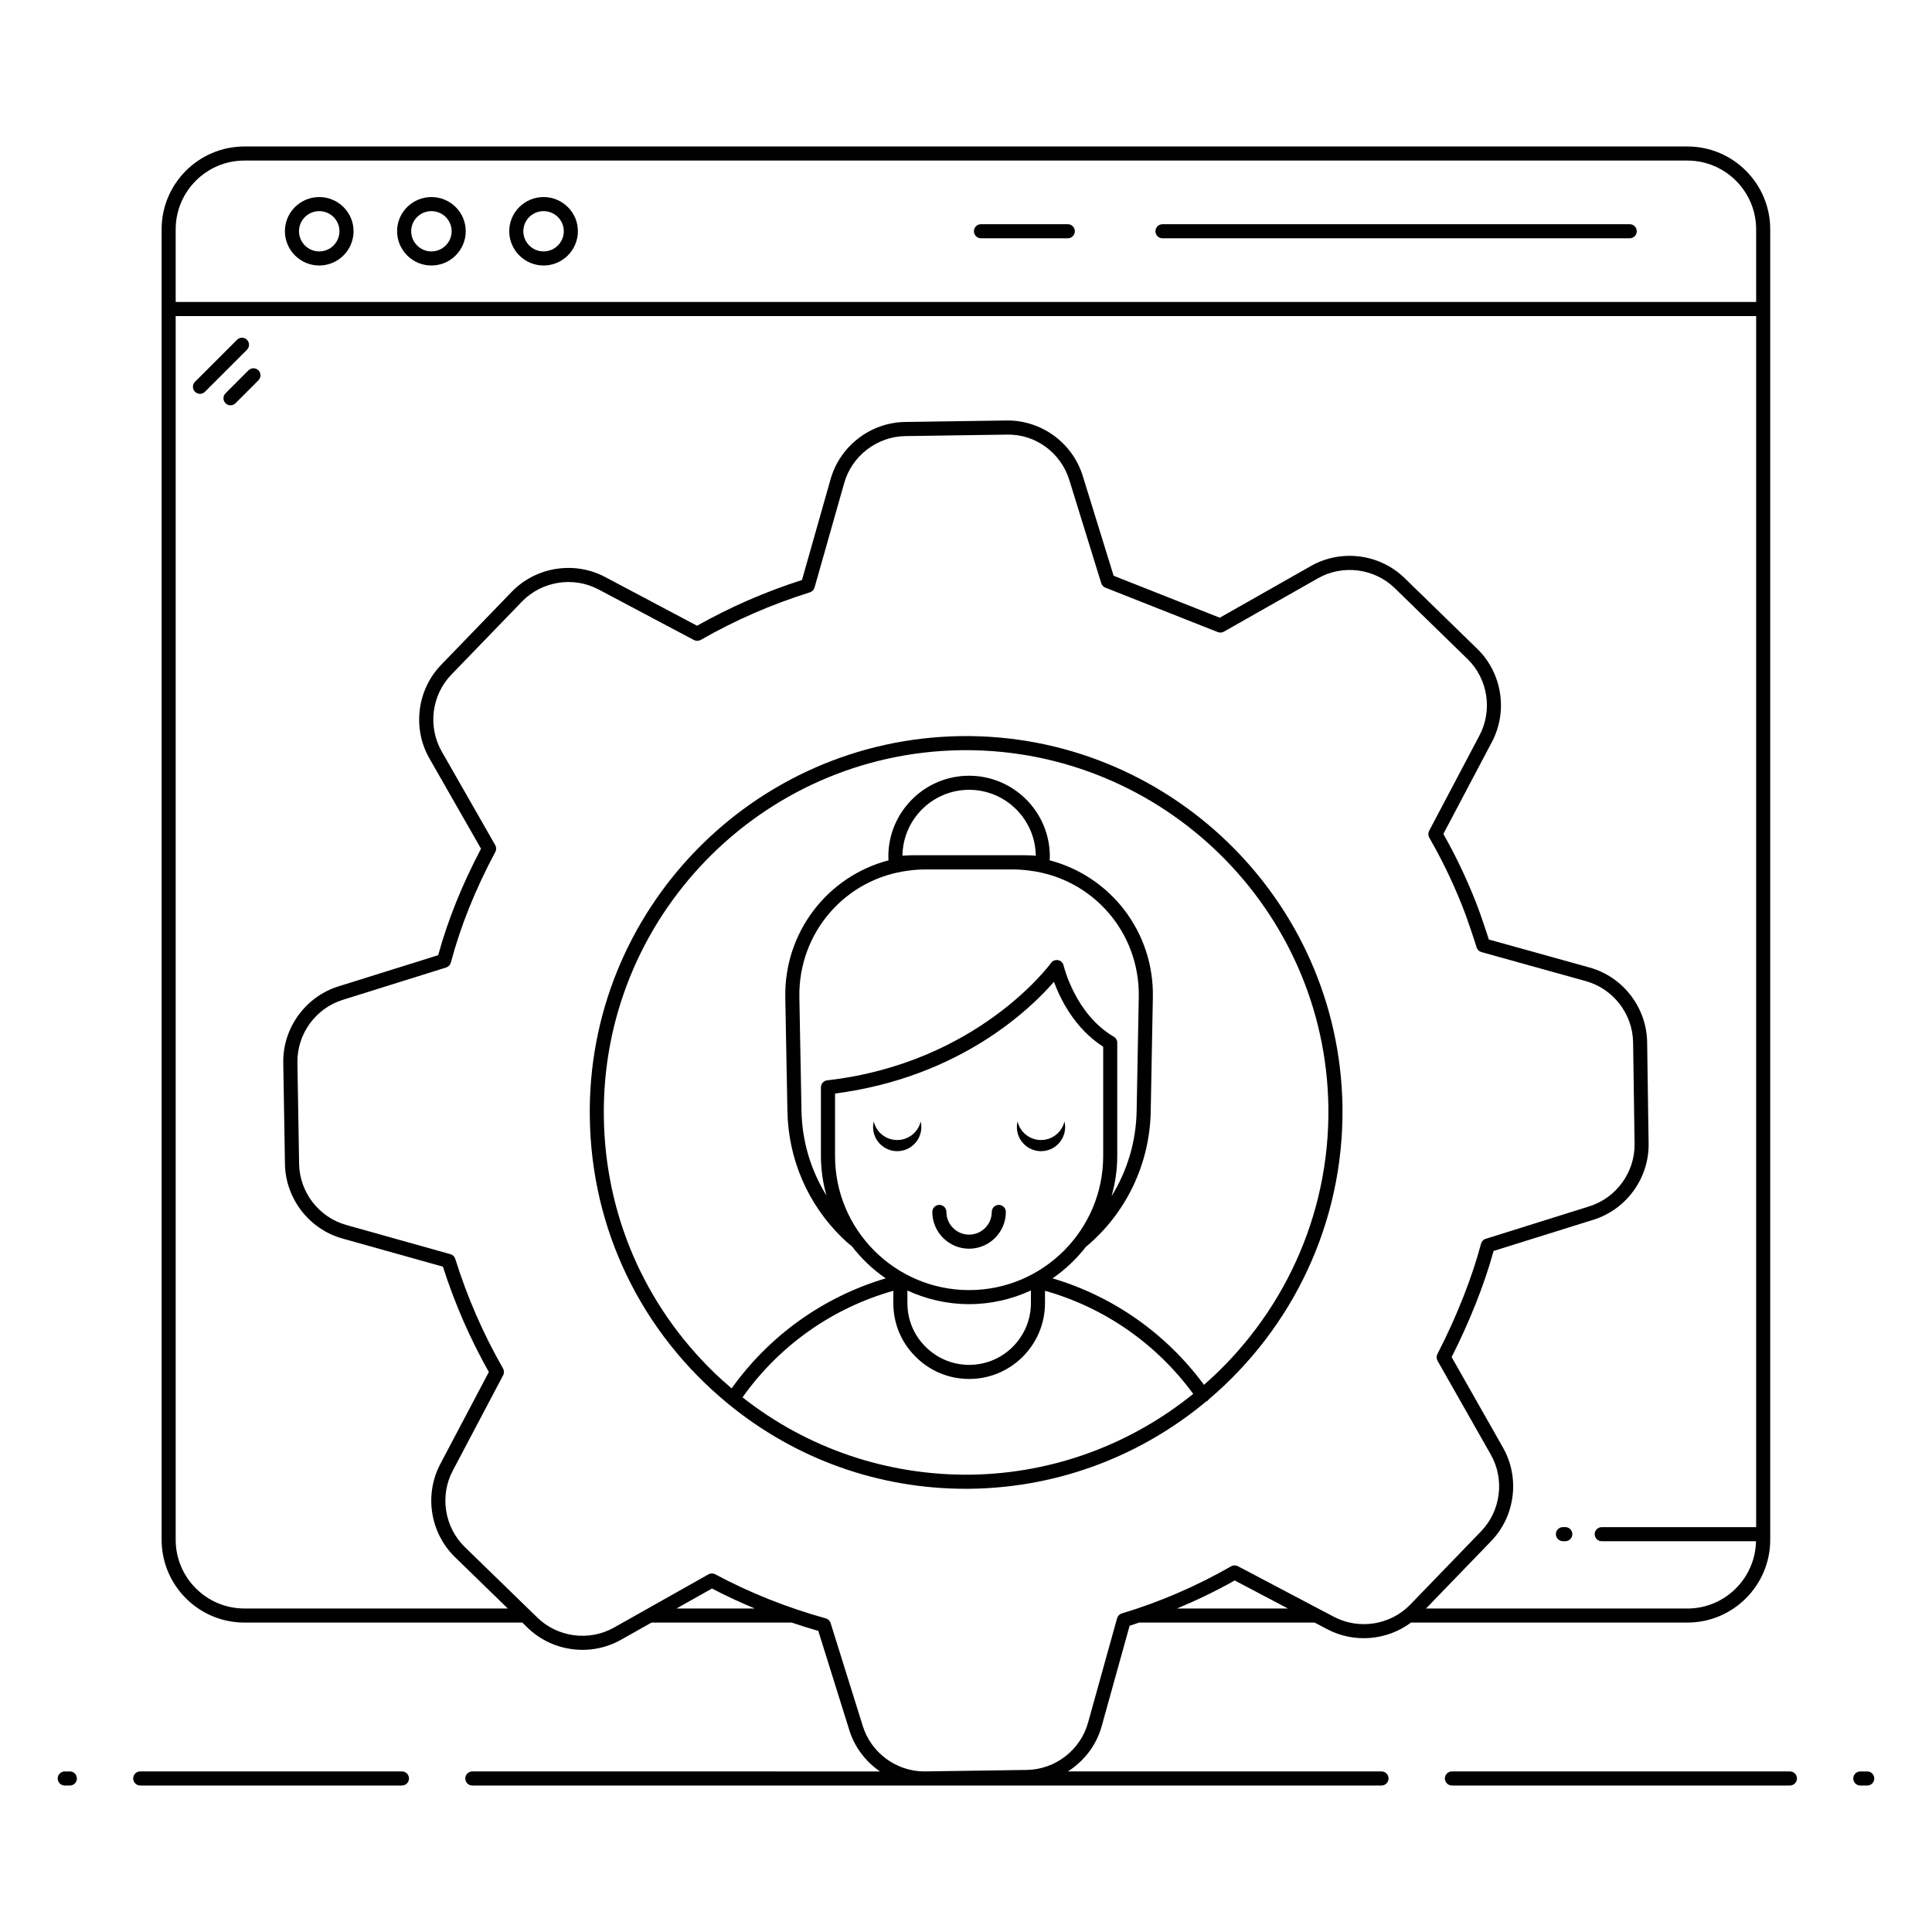
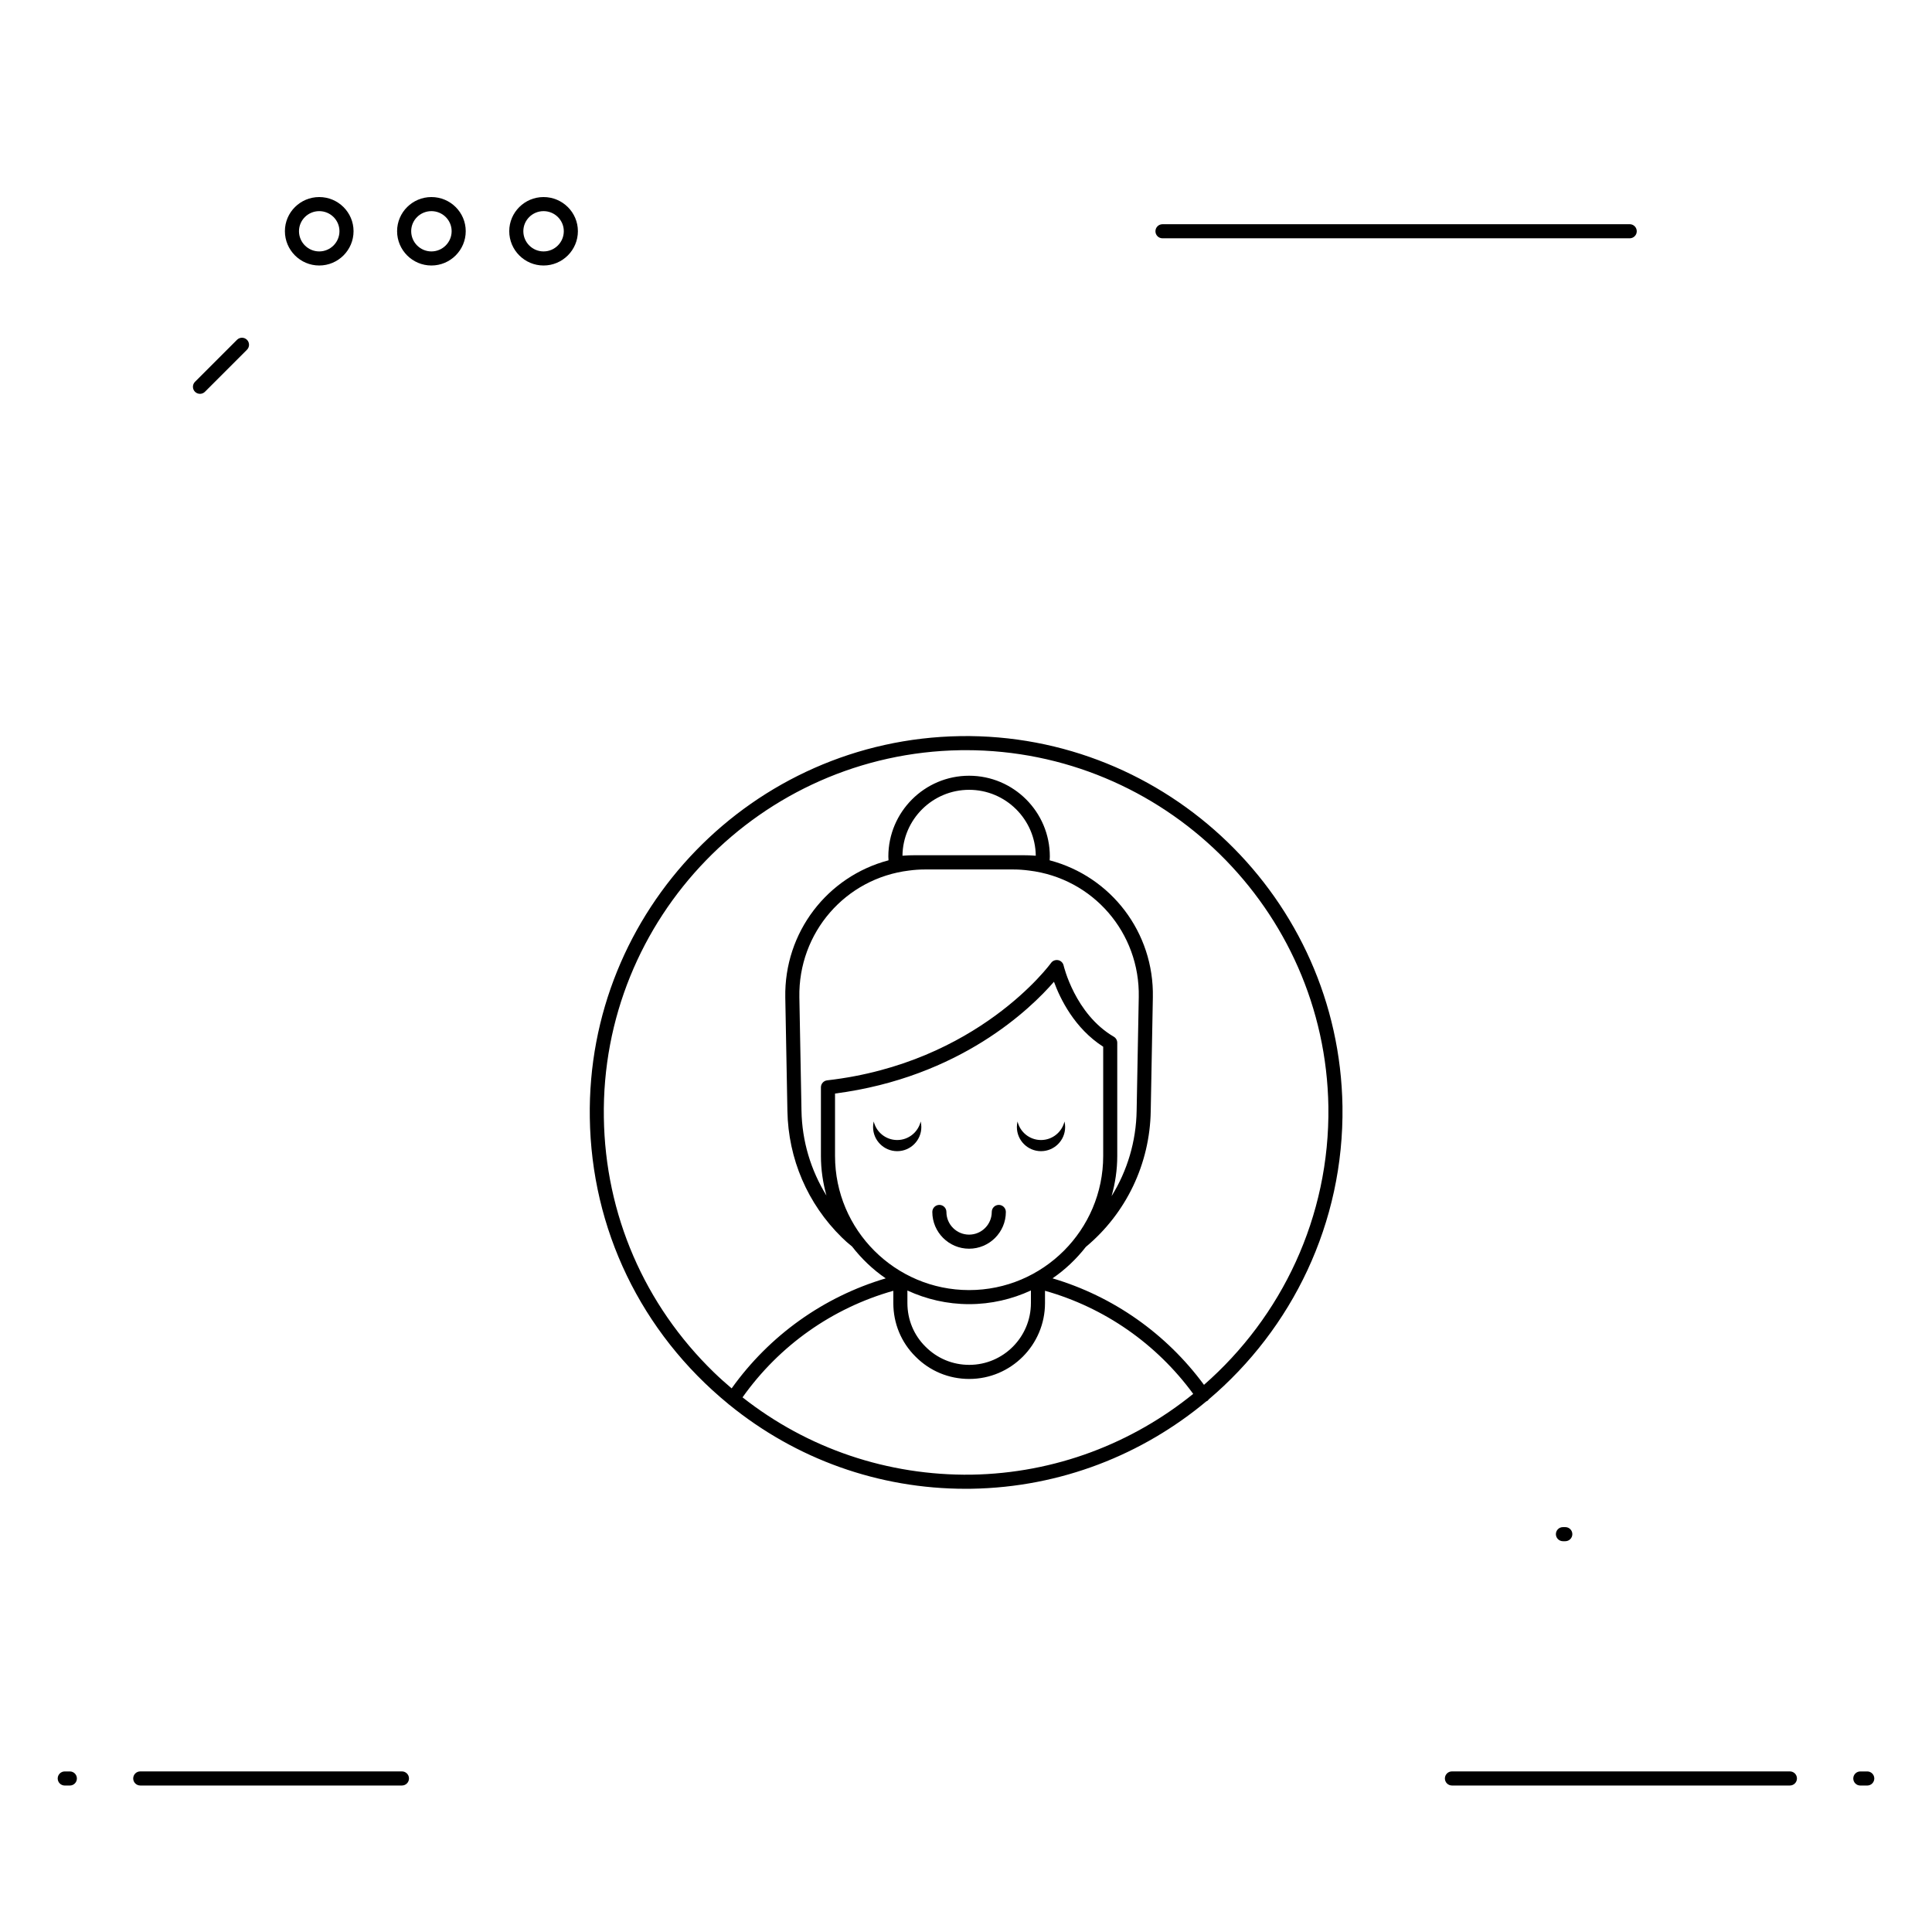
<svg xmlns="http://www.w3.org/2000/svg" fill="#000000" width="800px" height="800px" version="1.1" viewBox="144 144 512 512">
  <g>
    <path d="m162.51 613.45h-1.352c-1.031 0-1.867 0.836-1.867 1.867s0.836 1.867 1.867 1.867h1.352c1.031 0 1.867-0.836 1.867-1.867s-0.836-1.867-1.867-1.867z" />
    <path d="m179.3 615.31c0 1.031 0.836 1.867 1.867 1.867h69.352c1.031 0 1.867-0.836 1.867-1.867s-0.836-1.867-1.867-1.867h-69.352c-1.031 0-1.867 0.836-1.867 1.867z" />
    <path d="m526.91 615.31c0 1.031 0.836 1.867 1.867 1.867h89.566c1.031 0 1.867-0.836 1.867-1.867s-0.836-1.867-1.867-1.867h-89.566c-1.035 0-1.867 0.836-1.867 1.867z" />
    <path d="m638.84 613.45h-1.836c-1.031 0-1.867 0.836-1.867 1.867s0.836 1.867 1.867 1.867h1.836c1.031 0 1.867-0.836 1.867-1.867s-0.836-1.867-1.867-1.867z" />
-     <path d="m186.83 204.77v347.29c0 12.098 9.844 21.941 21.945 21.941h73.641l1.387 1.348c6.578 6.406 16.77 7.719 24.746 3.219l8.109-4.566h37.148c2.324 0.785 4.676 1.523 7.051 2.203l8.238 26.359c1.418 4.531 4.356 8.297 8.109 10.887l-108.03-0.004c-1.031 0-1.867 0.836-1.867 1.867s0.836 1.867 1.867 1.867h240.94c1.031 0 1.867-0.836 1.867-1.867s-0.836-1.867-1.867-1.867h-83.105c4.238-2.707 7.519-6.863 8.926-11.91l7.422-26.688c0.844-0.258 1.672-0.574 2.512-0.848h46.527l3.34 1.762c7.152 3.769 15.848 2.973 22.191-1.762h73.258c12.098 0 21.941-9.844 21.941-21.941v-1.418c0-0.027 0.016-0.047 0.016-0.074s-0.012-0.047-0.016-0.074v-345.73c0-12.102-9.844-21.945-21.941-21.945h-382.41c-12.102 0-21.945 9.844-21.945 21.945zm136.45 365.5 9.402-5.297c3.672 1.93 7.473 3.672 11.348 5.297zm132.64 0c5.215-2.172 10.332-4.633 15.297-7.43l14.098 7.43zm41.559 2.191-25.422-13.402c-0.566-0.297-1.242-0.285-1.801 0.031-9.223 5.289-18.965 9.488-28.957 12.484-0.613 0.184-1.09 0.668-1.262 1.285l-7.695 27.676c-2.019 7.258-8.691 12.406-16.227 12.516-0.535 0.008-26.895 0.395-27.137 0.395-7.414 0-14.102-4.906-16.32-12l-8.539-27.324c-0.191-0.605-0.676-1.07-1.281-1.238-10.305-2.856-20.16-6.789-29.293-11.68-0.555-0.301-1.234-0.301-1.797 0.02l-25.027 14.098c-6.555 3.691-14.914 2.613-20.312-2.641l-19.223-18.695c-5.402-5.25-6.715-13.574-3.199-20.238l13.352-25.297c0.301-0.566 0.285-1.242-0.031-1.801-5.227-9.109-9.488-18.883-12.66-29.039-0.191-0.602-0.672-1.066-1.277-1.238l-27.621-7.742c-7.223-2.023-12.359-8.676-12.484-16.18l-0.449-26.867c-0.125-7.527 4.809-14.355 11.992-16.605l27.422-8.578c0.609-0.191 1.078-0.68 1.246-1.301 2.598-9.734 6.453-19.328 11.789-29.332 0.301-0.566 0.293-1.25-0.027-1.805l-14.176-24.809c-3.75-6.559-2.699-14.934 2.547-20.367l18.688-19.336c5.273-5.453 13.637-6.789 20.34-3.231l25.258 13.391c0.57 0.301 1.246 0.289 1.801-0.027 9.203-5.258 18.668-9.383 28.934-12.609 0.598-0.188 1.059-0.664 1.23-1.27l7.852-27.652c2.031-7.242 8.699-12.375 16.215-12.484l26.871-0.391c7.652-0.188 14.363 4.84 16.586 12.047l8.453 27.324c0.168 0.539 0.57 0.977 1.098 1.184l29.793 11.777c0.516 0.207 1.113 0.164 1.605-0.109l24.941-14.148c6.574-3.734 14.949-2.648 20.367 2.625l19.262 18.766c5.391 5.25 6.703 13.57 3.188 20.23l-13.355 25.305c-0.301 0.566-0.285 1.25 0.031 1.805 3.793 6.574 7.059 13.512 9.695 20.59 0.973 2.773 1.941 5.551 2.852 8.492 0.188 0.605 0.672 1.078 1.281 1.25l27.676 7.695c7.258 2.019 12.406 8.695 12.516 16.227l0.391 26.887c0.109 7.516-4.82 14.328-11.996 16.57l-27.656 8.672c-0.512 0.23-0.895 0.68-1.035 1.223-2.219 8.402-6.25 18.984-11.566 29.242-0.289 0.562-0.277 1.23 0.035 1.781l14.121 24.879c3.715 6.547 2.656 14.902-2.574 20.316l-18.75 19.41c-5.258 5.438-13.59 6.766-20.273 3.246zm93.707-2.191h-69.27l17.266-17.871c6.375-6.602 7.66-16.777 3.133-24.758l-13.621-24.004c4.394-8.621 8.578-18.805 11.129-28.125l26.465-8.27c8.738-2.731 14.75-11.031 14.613-20.184l-0.391-26.887c-0.137-9.176-6.406-17.305-15.25-19.766l-26.695-7.422c-0.836-2.633-1.715-5.144-2.602-7.688-2.602-6.984-5.781-13.805-9.457-20.293l12.879-24.398c4.281-8.109 2.684-18.246-3.887-24.645l-19.262-18.762c-6.598-6.43-16.797-7.746-24.816-3.203l-24.168 13.707-28.129-11.121-8.188-26.469c-2.711-8.773-10.977-14.805-20.203-14.676l-26.871 0.391c-9.164 0.133-17.285 6.387-19.758 15.211l-7.57 26.672c-9.824 3.156-18.941 7.129-27.809 12.117l-24.355-12.91c-8.168-4.328-18.352-2.707-24.77 3.934l-18.688 19.336c-6.394 6.617-7.676 16.824-3.109 24.812l13.672 23.918c-5.043 9.594-8.766 18.844-11.352 28.219l-26.445 8.273c-8.754 2.738-14.762 11.055-14.609 20.227l0.449 26.867c0.156 9.141 6.41 17.246 15.211 19.711l26.648 7.469c3.121 9.734 7.207 19.117 12.172 27.918l-12.871 24.391c-4.285 8.121-2.684 18.254 3.898 24.656l13.996 13.617-69.797 0.004c-10.043 0-18.215-8.172-18.215-18.211v-324.3h418.84v320.95h-40.918c-1.031 0-1.867 0.836-1.867 1.867s0.836 1.867 1.867 1.867h40.879c-0.203 9.859-8.262 17.832-18.172 17.832zm18.211-365.5v19.258l-418.84-0.004v-19.258c0-10.043 8.172-18.215 18.215-18.215h382.41c10.039 0.004 18.211 8.176 18.211 18.219z" />
    <path d="m228.6 214.36c5.016 0 9.094-4.078 9.094-9.094 0-4.988-4.078-9.043-9.094-9.043-5.016 0-9.098 4.055-9.098 9.043 0.004 5.016 4.086 9.094 9.098 9.094zm0-14.406c2.957 0 5.359 2.383 5.359 5.312 0 2.957-2.406 5.363-5.359 5.363-2.961 0-5.363-2.406-5.363-5.363 0-2.93 2.406-5.312 5.363-5.312z" />
    <path d="m258.33 214.36c5.016 0 9.094-4.078 9.094-9.094 0-4.988-4.078-9.043-9.094-9.043s-9.094 4.055-9.094 9.043c0 5.016 4.078 9.094 9.094 9.094zm0-14.406c2.957 0 5.359 2.383 5.359 5.312 0 2.957-2.406 5.363-5.359 5.363-2.957 0-5.359-2.406-5.359-5.363-0.004-2.93 2.402-5.312 5.359-5.312z" />
    <path d="m288.05 214.36c5.016 0 9.098-4.078 9.098-9.094 0-4.988-4.082-9.043-9.098-9.043s-9.094 4.055-9.094 9.043c0 5.016 4.078 9.094 9.094 9.094zm0-14.406c2.961 0 5.363 2.383 5.363 5.312 0 2.957-2.406 5.363-5.363 5.363s-5.359-2.406-5.359-5.363c0-2.93 2.406-5.312 5.359-5.312z" />
    <path d="m452.07 207.15h123.82c1.031 0 1.867-0.836 1.867-1.867s-0.836-1.867-1.867-1.867l-123.82 0.004c-1.031 0-1.867 0.836-1.867 1.867s0.836 1.863 1.867 1.863z" />
-     <path d="m403.97 207.15h23.008c1.031 0 1.867-0.836 1.867-1.867s-0.836-1.867-1.867-1.867h-23.008c-1.031 0-1.867 0.836-1.867 1.867 0 1.035 0.836 1.867 1.867 1.867z" />
    <path d="m558.82 548.7h-0.625c-1.031 0-1.867 0.836-1.867 1.867s0.836 1.867 1.867 1.867h0.625c1.031 0 1.867-0.836 1.867-1.867s-0.836-1.867-1.867-1.867z" />
    <path d="m381.77 449.07c3.527 0 6.394-2.867 6.394-6.394 0-0.508-0.062-1.004-0.176-1.477-0.66 2.812-3.199 4.918-6.219 4.918-3.027 0-5.559-2.106-6.219-4.918-0.113 0.473-0.176 0.973-0.176 1.477 0 3.527 2.859 6.394 6.394 6.394z" />
    <path d="m419.88 449.07c3.527 0 6.394-2.867 6.394-6.394 0-0.508-0.062-1.004-0.176-1.477-0.66 2.812-3.199 4.918-6.219 4.918-3.027 0-5.559-2.106-6.219-4.918-0.113 0.473-0.176 0.973-0.176 1.477 0 3.527 2.859 6.394 6.394 6.394z" />
    <path d="m400.82 474.92c5.371 0 9.742-4.371 9.742-9.742 0-1.031-0.836-1.867-1.867-1.867s-1.867 0.836-1.867 1.867c0 3.316-2.695 6.012-6.008 6.012-3.316 0-6.012-2.695-6.012-6.012 0-1.031-0.836-1.867-1.867-1.867s-1.867 0.836-1.867 1.867c0.004 5.371 4.375 9.742 9.746 9.742z" />
    <path d="m398.47 339.08c-54.996 0.871-99.031 46.246-98.164 101.14 0.418 29.391 13.48 56.812 36.719 75.852 0.051 0.039 0.078 0.098 0.133 0.133 0.012 0.008 0.031 0.004 0.043 0.012 17.75 14.473 39.66 22.328 62.711 22.328 0.734 0 1.07-0.004 1.613-0.012 23.652-0.402 45.277-9.07 62.188-23.18 0.062-0.035 0.137-0.02 0.195-0.062 0.176-0.121 0.305-0.277 0.422-0.441 22.027-18.672 35.879-46.664 35.438-77.68-0.875-55.02-46.5-98.918-101.3-98.094zm-57.691 175.23c9.762-13.762 23.816-23.676 39.961-28.238v3.25c0 5.402 2.094 10.445 5.879 14.188 3.781 3.824 8.836 5.926 14.238 5.926 11.07 0 20.078-9.023 20.078-20.113v-3.254c15.738 4.438 29.543 14.031 39.277 27.324-16.113 13.043-36.496 21.031-58.75 21.41-22.188 0.289-43.41-6.887-60.684-20.492zm74.254-143.67h-28.418c-1.164 0-2.316 0.043-3.453 0.133 0.109-9.648 7.992-17.465 17.664-17.465s17.555 7.816 17.664 17.465c-1.141-0.09-2.293-0.133-3.457-0.133zm-30.094 4.059c1.438-0.191 2.785-0.281 4.121-0.281h23.547c1.293 0 2.668 0.094 4.106 0.285 16.922 2.047 29.422 16.477 29.07 33.566l-0.562 30.082c-0.129 8.113-2.469 15.91-6.641 22.633 0.957-3.387 1.504-6.945 1.504-10.633v-30.004c0-0.664-0.352-1.277-0.922-1.609-10.27-6.012-13.262-18.742-13.293-18.871-0.16-0.719-0.73-1.273-1.449-1.418-0.734-0.133-1.461 0.148-1.887 0.746-0.191 0.266-19.355 26.539-59.324 31.105-0.945 0.109-1.656 0.902-1.656 1.852v18.199c0 3.633 0.535 7.133 1.461 10.477-4.141-6.707-6.469-14.402-6.613-22.477l-0.562-30.078c-0.309-17.094 12.191-31.523 29.102-33.574zm-19.648 75.648v-16.547c33.156-4.305 51.863-22.512 58.02-29.621 1.652 4.512 5.441 12.336 13.047 17.211v28.961c0 19.594-15.941 35.535-35.535 35.535-19.59-0.004-35.531-15.945-35.531-35.539zm19.18 35.652c4.984 2.297 10.512 3.613 16.352 3.613 5.852 0 11.387-1.32 16.379-3.625v3.332c0 9.035-7.332 16.383-16.344 16.383-4.398 0-8.512-1.715-11.602-4.832-3.086-3.051-4.785-7.152-4.785-11.551zm78.598 24.996c-10.012-13.59-24.086-23.465-40.141-28.223 3.363-2.301 6.328-5.125 8.828-8.328 10.711-8.922 16.977-22.051 17.199-36.031l0.562-30.074c0.355-17.281-11.125-32.082-27.348-36.348 0.016-0.34 0.047-0.672 0.047-1.016 0-11.801-9.598-21.398-21.398-21.398-11.797 0-21.398 9.598-21.398 21.398 0 0.344 0.031 0.676 0.047 1.016-16.199 4.273-27.676 19.07-27.359 36.344l0.562 30.074c0.227 12.703 5.34 24.605 14.391 33.496 0.871 0.867 1.703 1.594 2.637 2.344 0.02 0.02 0.047 0.016 0.062 0.031 2.531 3.273 5.539 6.16 8.961 8.496-16.461 4.894-30.785 15.098-40.828 29.156-1.598-1.359-3.172-2.758-4.695-4.234-18.445-17.898-28.805-41.883-29.172-67.539-0.824-52.836 41.562-96.508 94.5-97.348 0.469-0.008 0.934-0.012 1.398-0.012 52.297 0 95.281 42.078 96.109 94.43 0.418 29.312-12.434 55.801-32.965 73.766z" />
    <path d="m209.45 234.05c-0.73-0.73-1.91-0.73-2.637 0l-11.137 11.137c-0.73 0.73-0.73 1.91 0 2.637 0.73 0.73 1.91 0.73 2.637 0l11.137-11.137c0.727-0.73 0.727-1.91 0-2.637z" />
-     <path d="m209.85 242.14-6.082 6.086c-0.73 0.73-0.73 1.91 0 2.637 0.73 0.73 1.91 0.73 2.637 0l6.082-6.086c0.73-0.73 0.73-1.91 0-2.637-0.727-0.73-1.906-0.73-2.637 0z" />
  </g>
</svg>